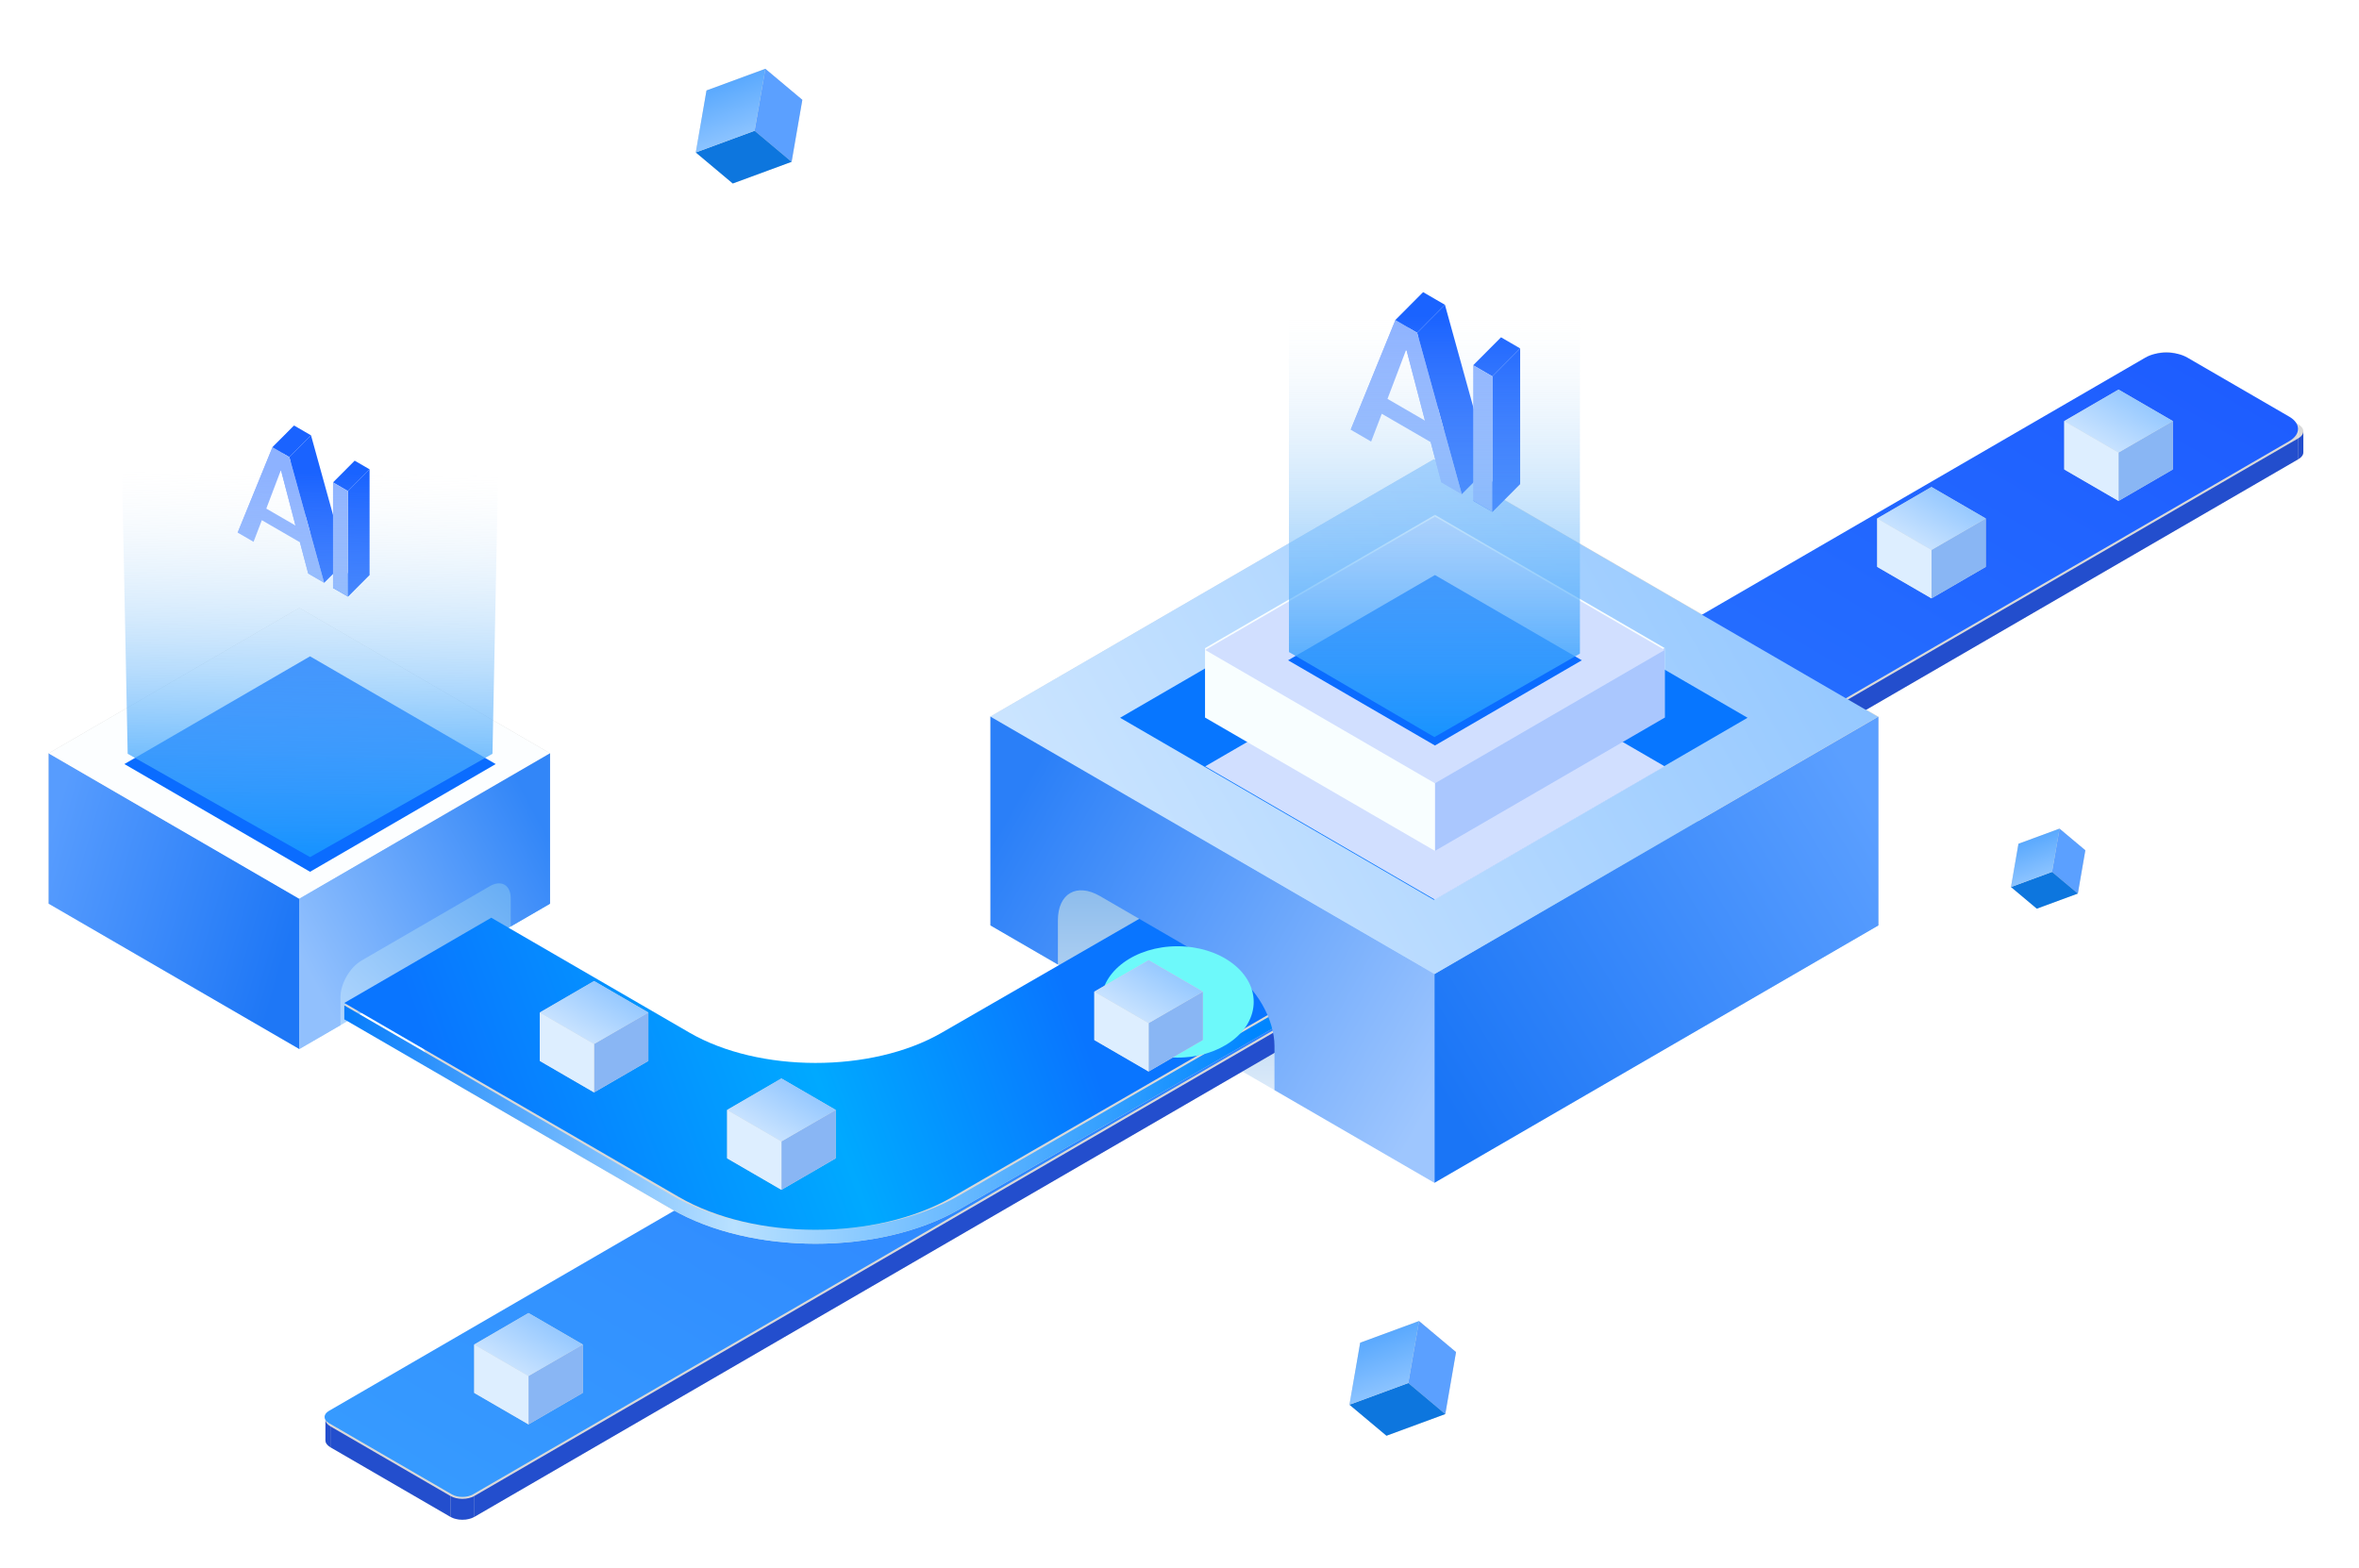
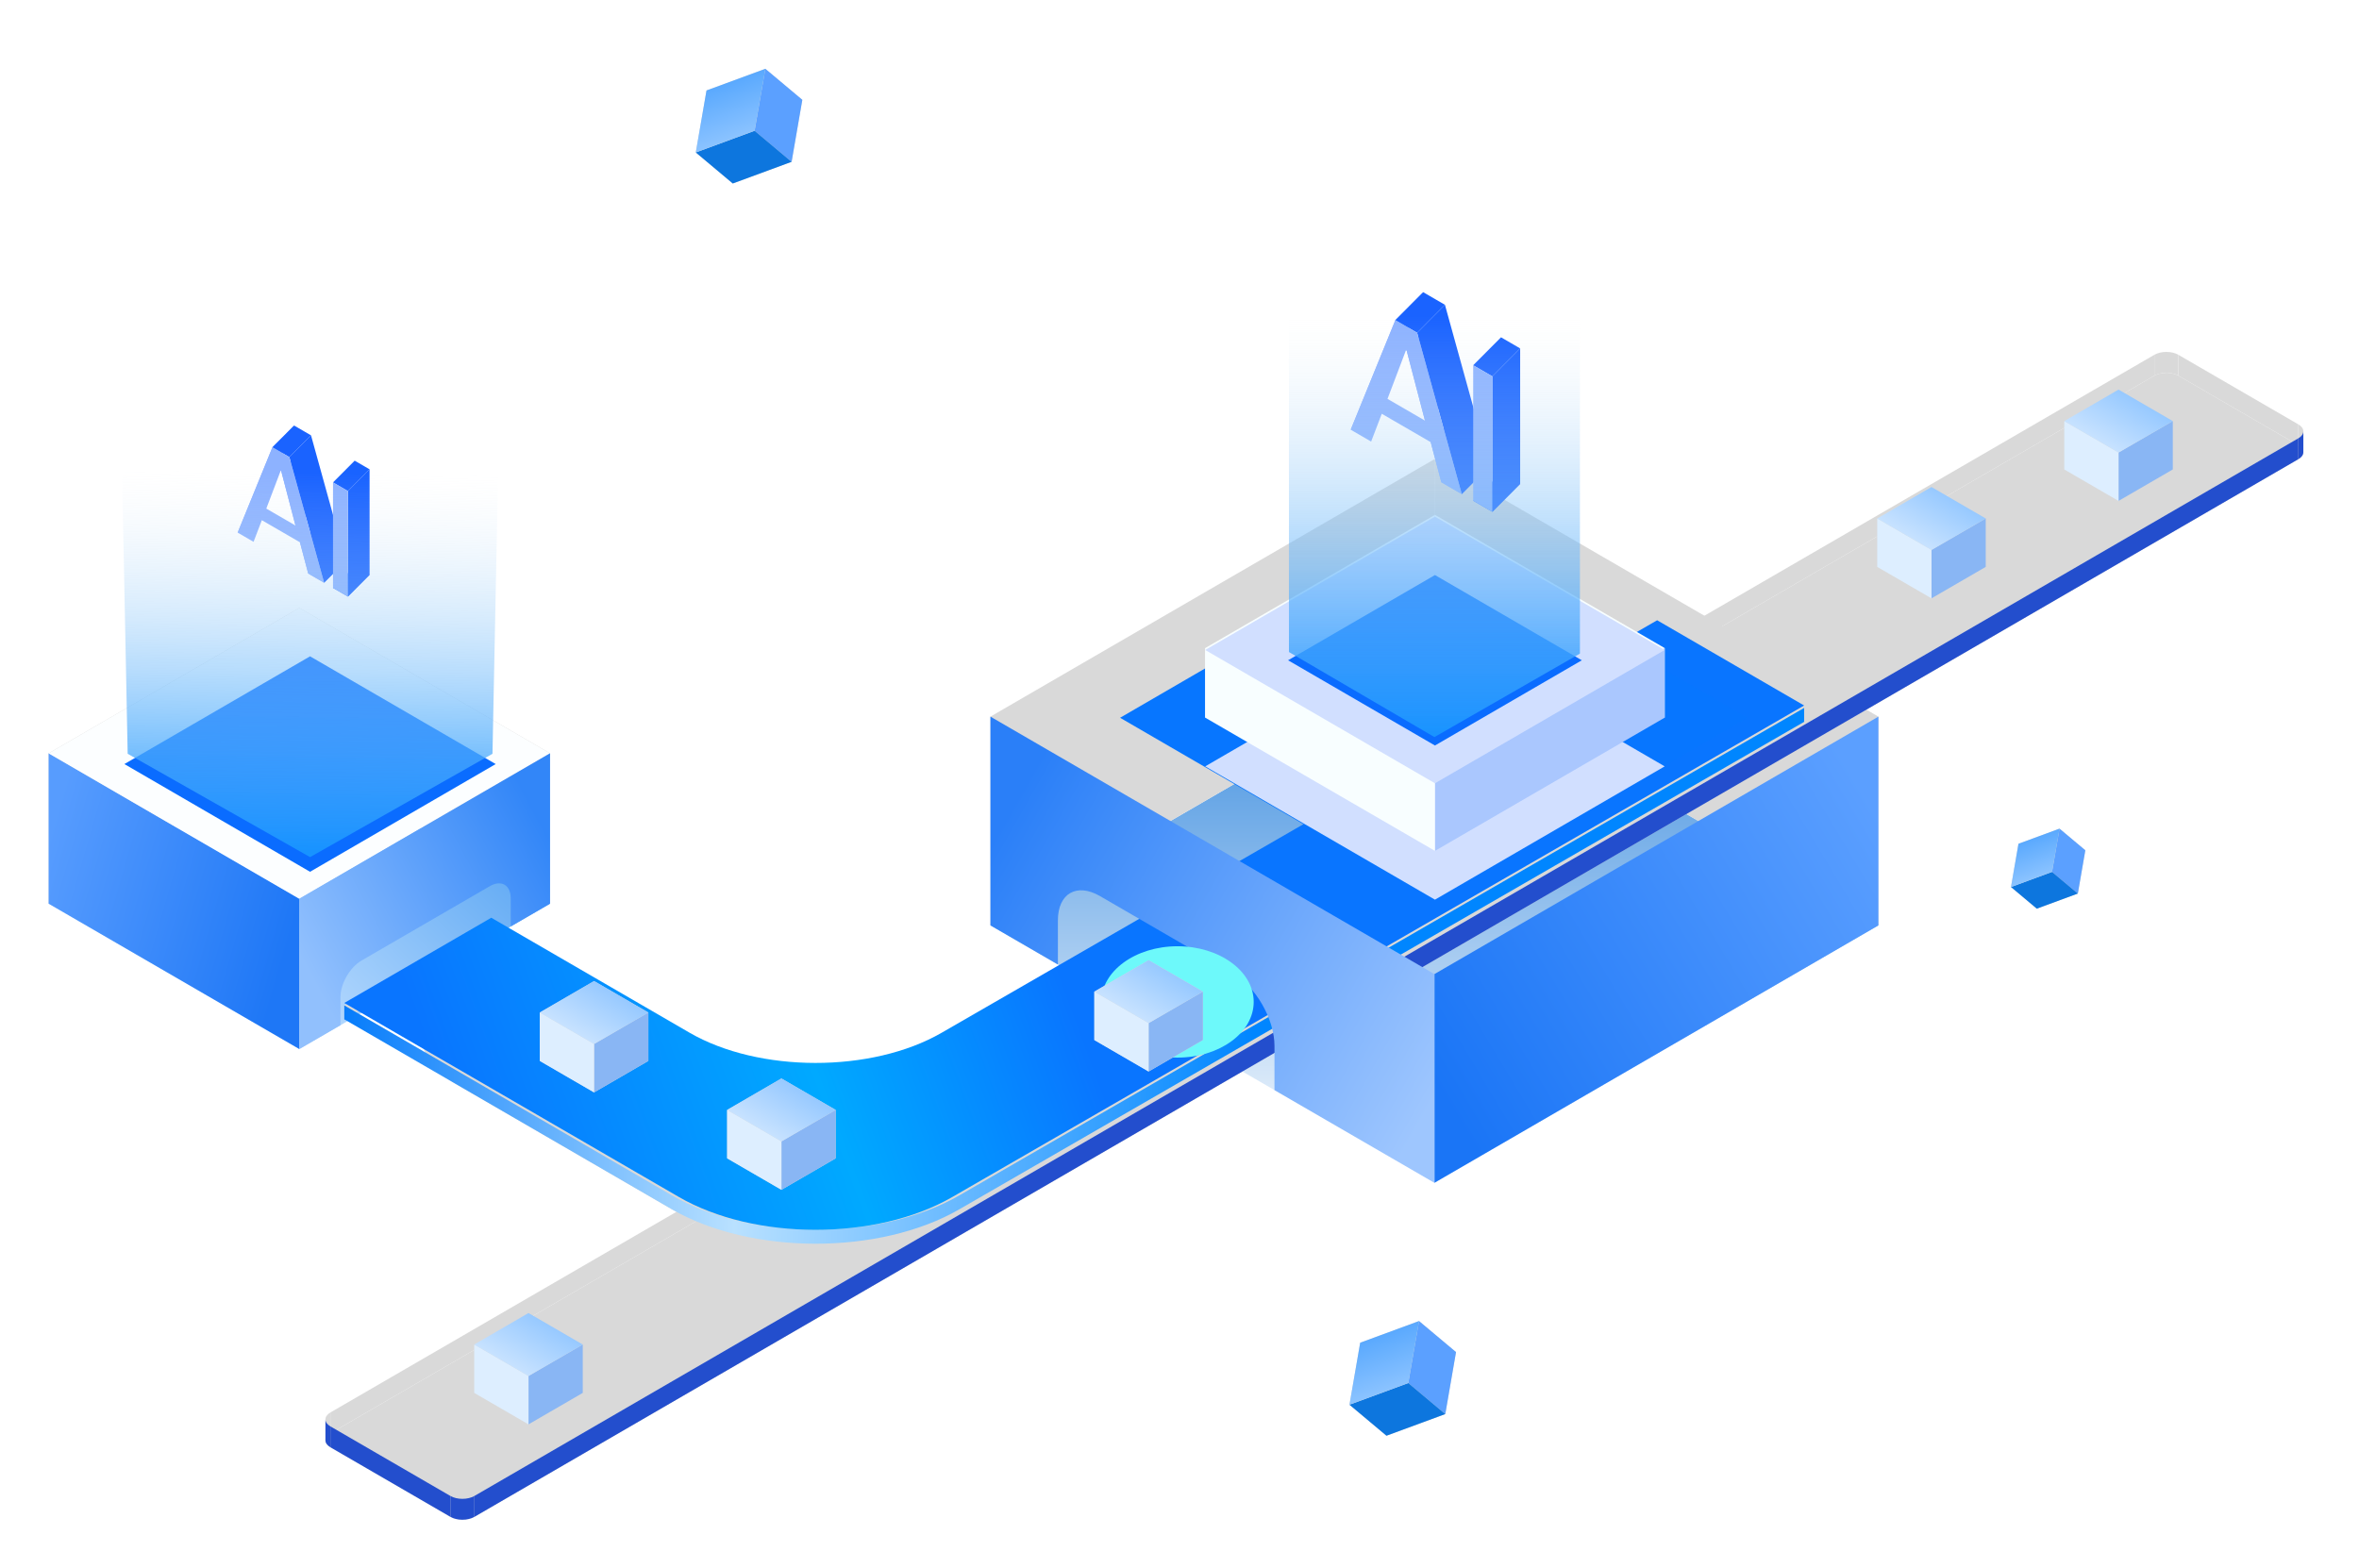
<svg xmlns="http://www.w3.org/2000/svg" width="194" height="129" viewBox="0 0 194 129" fill="none">
  <g filter="url(#filter0_d_11045_41425)">
    <path d="M117.964 50.938L154.477 72.115L117.964 93.291L81.451 72.115L117.964 50.938Z" fill="url(#paint0_linear_11045_41425)" />
    <path d="M24.618 58.371L45.236 70.329L24.618 82.287L4 70.329L24.618 58.371Z" fill="url(#paint1_linear_11045_41425)" />
    <path d="M45.236 57.958L24.618 46V58.371L45.236 70.329V57.958Z" fill="#D9D9D9" />
    <path d="M24.618 46L4 57.958V70.329L24.618 58.371V46Z" fill="#D9D9D9" />
    <path d="M4 57.958L24.618 69.916V82.287L4 70.329V57.958Z" fill="url(#paint2_linear_11045_41425)" />
    <rect width="23.835" height="23.835" transform="matrix(0.865 0.502 -0.865 0.502 24.618 46)" fill="#FCFEFF" />
    <path fill-rule="evenodd" clip-rule="evenodd" d="M45.236 57.958L24.618 69.916V82.287L28 80.325V78.012C28 76.907 28.774 75.563 29.73 75.008L40.27 68.896C41.225 68.341 42 68.788 42 69.892V72.206L45.236 70.329V57.958Z" fill="url(#paint3_linear_11045_41425)" />
    <path d="M154.477 54.944L117.964 33.768V50.938L154.477 72.115V54.944Z" fill="#D9D9D9" />
    <path d="M117.964 33.768L81.451 54.944V72.115L117.964 50.938V33.768Z" fill="#D9D9D9" />
    <path d="M27.172 115.04C26.899 114.882 26.763 114.674 26.763 114.467C26.763 114.26 26.899 114.053 27.172 113.895L177.171 26.9C177.716 26.584 178.6 26.584 179.145 26.9L189.013 32.623C189.286 32.781 189.422 32.988 189.422 33.196C189.422 33.403 189.286 33.61 189.013 33.768L39.014 120.763C38.469 121.079 37.585 121.079 37.04 120.763L27.172 115.04Z" fill="#D9D9D9" />
    <path d="M179.145 25.183C178.6 24.867 177.716 24.867 177.171 25.183V26.9C177.716 26.584 178.6 26.584 179.145 26.9V25.183Z" fill="#D9D9D9" />
    <path d="M189.013 30.906L179.145 25.183V26.9L189.013 32.623V30.906Z" fill="#D9D9D9" />
    <path d="M189.423 31.478C189.423 31.271 189.286 31.064 189.013 30.906V32.623C189.286 32.781 189.423 32.988 189.423 33.195V31.478Z" fill="#D9D9D9" />
    <path d="M189.013 32.051C189.286 31.893 189.423 31.686 189.423 31.479V33.196C189.423 33.403 189.286 33.61 189.013 33.768V32.051Z" fill="#234ECD" />
    <path d="M177.171 25.183L27.172 112.178V113.895L177.171 26.9V25.183Z" fill="#D9D9D9" />
    <path d="M39.014 119.046L189.013 32.051V33.768L39.014 120.763V119.046Z" fill="#234ECD" />
    <path d="M26.763 112.75C26.763 112.543 26.9 112.336 27.173 112.178V113.895C26.9 114.053 26.763 114.26 26.763 114.467V112.75Z" fill="#D9D9D9" />
    <path d="M27.173 113.323C26.9 113.165 26.763 112.958 26.763 112.75L26.763 114.467C26.763 114.674 26.9 114.882 27.173 115.04V113.323Z" fill="#234ECD" />
    <path d="M27.172 113.323L37.04 119.046V120.763L27.172 115.04V113.323Z" fill="#234ECD" />
    <path d="M37.041 119.046C37.586 119.362 38.469 119.362 39.014 119.046V120.763C38.469 121.079 37.586 121.079 37.041 120.763V119.046Z" fill="#234ECD" />
    <g filter="url(#filter1_i_11045_41425)">
-       <path d="M27.05 113.252C26.572 112.975 26.572 112.526 27.05 112.249L176.428 25.614C177.383 25.06 178.933 25.06 179.888 25.614L188.27 30.475C189.225 31.029 189.225 31.928 188.27 32.482L38.892 119.117C38.414 119.394 37.64 119.394 37.162 119.117L27.05 113.252Z" fill="url(#paint4_linear_11045_41425)" />
-     </g>
+       </g>
    <path d="M139.3 60.608C143.335 58.279 143.341 52.458 139.311 50.12C137.436 49.033 135.123 49.03 133.246 50.113L74.941 83.731C70.577 86.247 63.526 86.241 59.175 83.718L43.444 74.594C41.563 73.503 39.241 73.503 37.359 74.594C33.329 76.931 33.329 82.75 37.359 85.087L55.234 95.454C61.762 99.241 72.343 99.248 78.888 95.471L139.3 60.608Z" fill="#D9D9D9" />
    <path d="M148.37 54.229L136.281 47.218V48.363L148.37 55.374V54.229Z" fill="#D9D9D9" />
    <path d="M136.281 47.218L75.189 82.443C75.035 82.532 74.941 82.695 74.941 82.873C74.941 83.254 75.354 83.493 75.684 83.302L136.281 48.363V47.218Z" fill="#D9D9D9" />
    <path d="M40.402 71.685L28.313 78.696V79.841L40.402 72.83V71.685Z" fill="#D9D9D9" />
    <path d="M58.928 82.43L40.402 71.685V72.83L58.431 83.286C58.761 83.478 59.175 83.24 59.175 82.858C59.175 82.681 59.081 82.518 58.928 82.43Z" fill="#D9D9D9" />
    <path d="M74.182 82.986C70.056 84.968 64.051 84.963 59.934 82.975C59.59 82.809 59.175 83.051 59.175 83.432C59.175 83.609 59.268 83.772 59.423 83.857C63.706 86.195 70.397 86.201 74.692 83.87C74.848 83.786 74.941 83.622 74.941 83.444C74.941 83.063 74.526 82.821 74.182 82.986Z" fill="#D9D9D9" />
    <path fill-rule="evenodd" clip-rule="evenodd" d="M78.888 94.326L148.369 54.229V55.374L78.888 95.471C72.343 99.248 61.762 99.24 55.234 95.454L55.234 95.454L28.313 79.841V78.696L55.234 94.31L55.234 94.309C61.762 98.096 72.343 98.103 78.888 94.326Z" fill="url(#paint5_linear_11045_41425)" />
    <g filter="url(#filter2_i_11045_41425)">
      <path d="M148.369 54.229L136.281 47.218L77.427 81.153C71.689 84.461 62.417 84.453 56.696 81.135L40.402 71.685L28.313 78.696L55.829 94.654C62.028 98.25 72.076 98.257 78.292 94.671L148.369 54.229Z" fill="url(#paint6_linear_11045_41425)" />
    </g>
    <path d="M117.964 76.121L154.477 54.944V72.114L117.964 93.291V76.121Z" fill="url(#paint7_linear_11045_41425)" />
-     <rect width="42.209" height="42.209" transform="matrix(0.865 0.502 -0.865 0.502 117.915 33.768)" fill="url(#paint8_linear_11045_41425)" />
    <rect width="29.828" height="29.828" transform="matrix(0.865 0.502 -0.865 0.502 117.915 40.064)" fill="#0776FF" />
    <path d="M125.015 24.657L123.441 23.744L121.152 26.043L122.726 26.956L125.015 24.657Z" fill="#1963FF" />
    <path d="M117.915 22.505L117.969 22.537L115.68 24.836L115.626 24.804L117.915 22.505Z" fill="#8DB2FF" />
    <path d="M125.015 35.8V24.657L122.726 26.956V38.099L125.015 35.8Z" fill="#1963FF" />
    <path d="M117.968 22.537L119.475 28.296L117.187 30.595L115.68 24.836L117.968 22.537Z" fill="#8DB2FF" />
    <path d="M117.04 20.032L113.367 29.045L111.078 31.344L114.751 22.331L117.04 20.032Z" fill="#8DB2FF" />
    <path d="M123.441 34.887L125.015 35.8L122.726 38.099L121.152 37.186L123.441 34.887Z" fill="#1963FF" />
    <path d="M119.946 30.067L120.821 33.368L118.532 35.667L117.658 32.366L119.946 30.067Z" fill="#8DB2FF" />
    <path d="M120.821 33.368L122.503 34.343L120.214 36.642L118.532 35.667L120.821 33.368Z" fill="#8DB2FF" />
    <path d="M118.829 21.07L117.04 20.032L114.751 22.331L116.541 23.369L118.829 21.07Z" fill="#1A63FF" />
    <path d="M122.503 34.343L118.83 21.07L116.541 23.369L120.214 36.642L122.503 34.343Z" fill="#1A63FF" />
    <path d="M121.152 26.043L122.726 26.956V38.099L121.152 37.186V26.043Z" fill="#8DB2FF" />
    <path d="M114.751 22.331L116.541 23.369L120.214 36.642L118.532 35.667L117.658 32.366L113.635 30.033L112.76 32.319L111.078 31.344L114.751 22.331ZM114.105 28.808L117.187 30.595L115.68 24.836L115.626 24.804L114.105 28.808Z" fill="#8DB2FF" />
    <path d="M30.394 34.602L29.168 33.891L27.386 35.681L28.612 36.392L30.394 34.602Z" fill="#1963FF" />
    <path d="M24.866 32.926L24.908 32.95L23.126 34.74L23.084 34.716L24.866 32.926Z" fill="#8DB2FF" />
    <path d="M30.394 43.278V34.601L28.612 36.391V45.068L30.394 43.278Z" fill="#1963FF" />
    <path d="M24.907 32.951L26.081 37.435L24.299 39.225L23.125 34.741L24.907 32.951Z" fill="#8DB2FF" />
    <path d="M24.185 31L21.325 38.018L19.543 39.808L22.403 32.79L24.185 31Z" fill="#8DB2FF" />
    <path d="M29.168 42.567L30.394 43.278L28.612 45.068L27.386 44.357L29.168 42.567Z" fill="#1963FF" />
    <path d="M26.447 38.814L27.128 41.384L25.346 43.174L24.665 40.604L26.447 38.814Z" fill="#8DB2FF" />
    <path d="M27.128 41.384L28.438 42.143L26.656 43.933L25.346 43.174L27.128 41.384Z" fill="#8DB2FF" />
    <path d="M25.578 31.808L24.185 31L22.403 32.79L23.796 33.598L25.578 31.808Z" fill="#1A63FF" />
    <path d="M28.438 42.143L25.578 31.808L23.796 33.598L26.656 43.933L28.438 42.143Z" fill="#1A63FF" />
    <path d="M27.386 35.681L28.612 36.392V45.068L27.386 44.357V35.681Z" fill="#8DB2FF" />
    <path d="M22.403 32.79L23.796 33.598L26.656 43.933L25.346 43.174L24.666 40.604L21.533 38.787L20.852 40.567L19.543 39.808L22.403 32.79ZM21.9 37.833L24.299 39.225L23.125 34.741L23.084 34.716L21.9 37.833Z" fill="#8DB2FF" />
    <path d="M136.902 49.305L118.008 38.347V44.07L136.902 55.028V49.305Z" fill="#F8FEFF" />
    <g filter="url(#filter3_d_11045_41425)">
      <rect width="21.842" height="21.842" transform="matrix(0.865 0.502 -0.865 0.502 118.008 44.07)" fill="#D1DFFF" />
    </g>
    <path d="M118.008 38.347L99.113 49.305V55.028L118.008 44.07V38.347Z" fill="#F8FEFF" />
    <path d="M118.008 60.263L136.902 49.305V55.028L118.008 65.986V60.263Z" fill="#AAC7FE" />
    <path d="M99.113 49.305L118.008 60.263V65.986L99.113 55.028V49.305Z" fill="#F8FEFF" />
    <g filter="url(#filter4_ii_11045_41425)">
      <rect width="21.842" height="21.842" transform="matrix(0.865 0.502 -0.865 0.502 118.008 38.347)" fill="#D1DFFF" />
    </g>
    <g filter="url(#filter5_i_11045_41425)">
      <rect width="13.964" height="13.964" transform="matrix(0.865 0.502 -0.865 0.502 118.008 42.299)" fill="#0A6CFF" />
    </g>
    <path d="M117.965 56.627L106 49.63V22H129.93V49.759L117.965 56.627Z" fill="url(#paint9_linear_11045_41425)" />
    <path fill-rule="evenodd" clip-rule="evenodd" d="M117.964 76.121L81.451 54.944V72.114L87 75.333V71.698C87 69.488 88.549 68.596 90.46 69.704L101.35 76.02C103.261 77.129 104.811 79.818 104.811 82.027V85.662L117.964 93.291V76.121Z" fill="url(#paint10_linear_11045_41425)" />
    <g filter="url(#filter6_f_11045_41425)">
      <ellipse cx="6.267" cy="4.579" rx="6.267" ry="4.579" transform="matrix(-1 0 0 1 103.102 73.831)" fill="#6DF9FA" />
    </g>
    <g filter="url(#filter7_i_11045_41425)">
      <rect width="17.651" height="17.651" transform="matrix(0.865 0.502 -0.865 0.502 25.498 48.984)" fill="#0A6CFF" />
    </g>
    <path d="M25.5 66.5L10.5 58L10 33H41L40.5 58L25.5 66.5Z" fill="url(#paint11_linear_11045_41425)" />
    <path d="M48.855 80.675L53.318 83.263L48.855 85.851L44.393 83.263L48.855 80.675Z" fill="#D9D9D9" />
    <path d="M53.318 79.281L48.855 76.693V80.675L53.318 83.263V79.281Z" fill="#D9D9D9" />
    <path d="M48.855 76.693L44.393 79.281V83.263L48.855 80.675V76.693Z" fill="#D9D9D9" />
    <path d="M48.855 81.869L53.318 79.281V83.263L48.855 85.851V81.869Z" fill="#89B6F4" />
    <path d="M44.393 79.281L48.855 81.869V85.851L44.393 83.263V79.281Z" fill="#DDEEFF" />
    <rect width="5.158" height="5.158" transform="matrix(0.865 0.502 -0.865 0.502 48.855 76.693)" fill="url(#paint12_linear_11045_41425)" />
    <path d="M64.263 88.687L68.725 91.275L64.263 93.863L59.8 91.275L64.263 88.687Z" fill="#D9D9D9" />
    <path d="M68.725 87.293L64.263 84.706V88.687L68.725 91.275V87.293Z" fill="#D9D9D9" />
    <path d="M64.263 84.706L59.8 87.293V91.275L64.263 88.687V84.706Z" fill="#D9D9D9" />
    <path d="M64.263 89.881L68.725 87.293V91.275L64.263 93.863V89.881Z" fill="#89B6F4" />
    <path d="M59.8 87.293L64.263 89.881V93.863L59.8 91.275V87.293Z" fill="#DDEEFF" />
    <rect width="5.158" height="5.158" transform="matrix(0.865 0.502 -0.865 0.502 64.263 84.706)" fill="url(#paint13_linear_11045_41425)" />
    <path d="M43.462 107.981L47.924 110.569L43.462 113.157L39 110.569L43.462 107.981Z" fill="#D9D9D9" />
    <path d="M47.925 106.588L43.462 104V107.981L47.925 110.569V106.588Z" fill="#D9D9D9" />
    <path d="M43.462 104L39 106.588V110.569L43.462 107.981V104Z" fill="#D9D9D9" />
    <path d="M43.462 109.176L47.925 106.588V110.569L43.462 113.157V109.176Z" fill="#89B6F4" />
    <path d="M39 106.588L43.462 109.176V113.157L39 110.569V106.588Z" fill="#DDEEFF" />
    <rect width="5.158" height="5.158" transform="matrix(0.865 0.502 -0.865 0.502 43.462 104)" fill="url(#paint14_linear_11045_41425)" />
    <path d="M94.459 78.957L98.921 81.545L94.459 84.133L89.997 81.545L94.459 78.957Z" fill="#D9D9D9" />
    <path d="M98.921 77.564L94.459 74.976V78.958L98.921 81.546V77.564Z" fill="#D9D9D9" />
    <path d="M94.459 74.976L89.997 77.564V81.546L94.459 78.958V74.976Z" fill="#D9D9D9" />
    <path d="M94.46 80.152L98.922 77.564V81.545L94.46 84.133V80.152Z" fill="#89B6F4" />
    <path d="M89.997 77.564L94.459 80.152V84.133L89.997 81.545V77.564Z" fill="#DDEEFF" />
    <rect width="5.158" height="5.158" transform="matrix(0.865 0.502 -0.865 0.502 94.46 74.976)" fill="url(#paint15_linear_11045_41425)" />
    <path d="M158.841 40.039L163.303 42.627L158.841 45.215L154.379 42.627L158.841 40.039Z" fill="#D9D9D9" />
    <path d="M163.304 38.645L158.841 36.057V40.039L163.304 42.627V38.645Z" fill="#D9D9D9" />
    <path d="M158.841 36.057L154.379 38.645V42.627L158.841 40.039V36.057Z" fill="#D9D9D9" />
    <path d="M158.841 41.233L163.304 38.645V42.627L158.841 45.215V41.233Z" fill="#89B6F4" />
    <path d="M154.379 38.645L158.841 41.233V45.215L154.379 42.627V38.645Z" fill="#DDEEFF" />
    <rect width="5.158" height="5.158" transform="matrix(0.865 0.502 -0.865 0.502 158.841 36.057)" fill="url(#paint16_linear_11045_41425)" />
    <path d="M174.224 32.026L178.687 34.614L174.224 37.202L169.762 34.614L174.224 32.026Z" fill="#D9D9D9" />
    <path d="M178.687 30.633L174.224 28.045V32.026L178.687 34.614V30.633Z" fill="#D9D9D9" />
    <path d="M174.224 28.045L169.762 30.633V34.614L174.224 32.026V28.045Z" fill="#D9D9D9" />
    <path d="M174.224 33.221L178.687 30.633V34.614L174.224 37.202V33.221Z" fill="#89B6F4" />
    <path d="M169.762 30.633L174.224 33.221V37.202L169.762 34.614V30.633Z" fill="#DDEEFF" />
    <rect width="5.158" height="5.158" transform="matrix(0.865 0.502 -0.865 0.502 174.224 28.045)" fill="url(#paint17_linear_11045_41425)" />
    <path d="M61.144 5.993L65.982 4.211L65.1 9.31L60.262 11.092L61.144 5.993Z" fill="#D9D9D9" />
    <path d="M62.94 1.659L58.102 3.441L61.145 5.993L65.982 4.211L62.94 1.659Z" fill="#D9D9D9" />
    <path d="M58.102 3.441L57.22 8.54L60.262 11.092L61.145 5.993L58.102 3.441Z" fill="#D9D9D9" />
    <path d="M62.057 6.758L62.94 1.659L65.982 4.211L65.1 9.31L62.057 6.758Z" fill="#5BA0FF" />
    <path d="M57.219 8.54L62.057 6.758L65.099 9.31L60.262 11.092L57.219 8.54Z" fill="#0D76DE" />
    <rect width="5.165" height="5.165" transform="matrix(0.937 -0.345 -0.171 0.987 58.102 3.441)" fill="url(#paint18_linear_11045_41425)" />
    <path d="M114.902 108.993L119.74 107.211L118.857 112.31L114.02 114.093L114.902 108.993Z" fill="#D9D9D9" />
    <path d="M116.698 104.659L111.86 106.441L114.902 108.993L119.74 107.211L116.698 104.659Z" fill="#D9D9D9" />
    <path d="M111.86 106.441L110.978 111.541L114.02 114.092L114.902 108.993L111.86 106.441Z" fill="#D9D9D9" />
    <path d="M115.815 109.759L116.698 104.659L119.74 107.211L118.858 112.31L115.815 109.759Z" fill="#5BA0FF" />
    <path d="M110.977 111.541L115.815 109.758L118.857 112.31L114.02 114.092L110.977 111.541Z" fill="#0D76DE" />
    <rect width="5.165" height="5.165" transform="matrix(0.937 -0.345 -0.171 0.987 111.86 106.441)" fill="url(#paint19_linear_11045_41425)" />
    <path d="M168.118 67.182L171.494 65.938L170.878 69.496L167.503 70.74L168.118 67.182Z" fill="#D9D9D9" />
    <path d="M169.371 64.158L165.996 65.401L168.118 67.182L171.494 65.938L169.371 64.158Z" fill="#D9D9D9" />
    <path d="M165.996 65.401L165.38 68.959L167.503 70.74L168.118 67.182L165.996 65.401Z" fill="#D9D9D9" />
    <path d="M168.755 67.716L169.371 64.158L171.494 65.938L170.878 69.496L168.755 67.716Z" fill="#5BA0FF" />
    <path d="M165.38 68.959L168.755 67.716L170.878 69.496L167.503 70.74L165.38 68.959Z" fill="#0D76DE" />
    <rect width="3.604" height="3.604" transform="matrix(0.937 -0.345 -0.171 0.987 165.996 65.401)" fill="url(#paint20_linear_11045_41425)" />
  </g>
  <defs>
    <filter id="filter0_d_11045_41425" x="0" y="1.659" width="193.423" height="127.341" filterUnits="userSpaceOnUse" color-interpolation-filters="sRGB">
      <feFlood flood-opacity="0" result="BackgroundImageFix" />
      <feColorMatrix in="SourceAlpha" type="matrix" values="0 0 0 0 0 0 0 0 0 0 0 0 0 0 0 0 0 0 127 0" result="hardAlpha" />
      <feOffset dy="4" />
      <feGaussianBlur stdDeviation="2" />
      <feComposite in2="hardAlpha" operator="out" />
      <feColorMatrix type="matrix" values="0 0 0 0 0.25 0 0 0 0 0.549 0 0 0 0 0.988 0 0 0 0.25 0" />
      <feBlend mode="normal" in2="BackgroundImageFix" result="effect1_dropShadow_11045_41425" />
      <feBlend mode="normal" in="SourceGraphic" in2="effect1_dropShadow_11045_41425" result="shape" />
    </filter>
    <filter id="filter1_i_11045_41425" x="26.692" y="25.198" width="162.295" height="94.126" filterUnits="userSpaceOnUse" color-interpolation-filters="sRGB">
      <feFlood flood-opacity="0" result="BackgroundImageFix" />
      <feBlend mode="normal" in="SourceGraphic" in2="BackgroundImageFix" result="shape" />
      <feColorMatrix in="SourceAlpha" type="matrix" values="0 0 0 0 0 0 0 0 0 0 0 0 0 0 0 0 0 0 127 0" result="hardAlpha" />
      <feOffset dy="-0.2" />
      <feComposite in2="hardAlpha" operator="arithmetic" k2="-1" k3="1" />
      <feColorMatrix type="matrix" values="0 0 0 0 1 0 0 0 0 1 0 0 0 0 1 0 0 0 0.6 0" />
      <feBlend mode="normal" in2="shape" result="effect1_innerShadow_11045_41425" />
    </filter>
    <filter id="filter2_i_11045_41425" x="28.313" y="47.218" width="120.056" height="50.138" filterUnits="userSpaceOnUse" color-interpolation-filters="sRGB">
      <feFlood flood-opacity="0" result="BackgroundImageFix" />
      <feBlend mode="normal" in="SourceGraphic" in2="BackgroundImageFix" result="shape" />
      <feColorMatrix in="SourceAlpha" type="matrix" values="0 0 0 0 0 0 0 0 0 0 0 0 0 0 0 0 0 0 127 0" result="hardAlpha" />
      <feOffset dy="-0.2" />
      <feComposite in2="hardAlpha" operator="arithmetic" k2="-1" k3="1" />
      <feColorMatrix type="matrix" values="0 0 0 0 1 0 0 0 0 1 0 0 0 0 1 0 0 0 0.8 0" />
      <feBlend mode="normal" in2="shape" result="effect1_innerShadow_11045_41425" />
    </filter>
    <filter id="filter3_d_11045_41425" x="91.113" y="40.07" width="53.789" height="37.916" filterUnits="userSpaceOnUse" color-interpolation-filters="sRGB">
      <feFlood flood-opacity="0" result="BackgroundImageFix" />
      <feColorMatrix in="SourceAlpha" type="matrix" values="0 0 0 0 0 0 0 0 0 0 0 0 0 0 0 0 0 0 127 0" result="hardAlpha" />
      <feOffset dy="4" />
      <feGaussianBlur stdDeviation="4" />
      <feComposite in2="hardAlpha" operator="out" />
      <feColorMatrix type="matrix" values="0 0 0 0 0.006 0 0 0 0 0.308 0 0 0 0 0.682 0 0 0 0.6 0" />
      <feBlend mode="normal" in2="BackgroundImageFix" result="effect1_dropShadow_11045_41425" />
      <feBlend mode="normal" in="SourceGraphic" in2="effect1_dropShadow_11045_41425" result="shape" />
    </filter>
    <filter id="filter4_ii_11045_41425" x="99.113" y="38.347" width="37.789" height="21.916" filterUnits="userSpaceOnUse" color-interpolation-filters="sRGB">
      <feFlood flood-opacity="0" result="BackgroundImageFix" />
      <feBlend mode="normal" in="SourceGraphic" in2="BackgroundImageFix" result="shape" />
      <feColorMatrix in="SourceAlpha" type="matrix" values="0 0 0 0 0 0 0 0 0 0 0 0 0 0 0 0 0 0 127 0" result="hardAlpha" />
      <feOffset dy="-0.35" />
      <feComposite in2="hardAlpha" operator="arithmetic" k2="-1" k3="1" />
      <feColorMatrix type="matrix" values="0 0 0 0 1 0 0 0 0 1 0 0 0 0 1 0 0 0 0.6 0" />
      <feBlend mode="normal" in2="shape" result="effect1_innerShadow_11045_41425" />
      <feColorMatrix in="SourceAlpha" type="matrix" values="0 0 0 0 0 0 0 0 0 0 0 0 0 0 0 0 0 0 127 0" result="hardAlpha" />
      <feOffset dy="0.5" />
      <feComposite in2="hardAlpha" operator="arithmetic" k2="-1" k3="1" />
      <feColorMatrix type="matrix" values="0 0 0 0 1 0 0 0 0 1 0 0 0 0 1 0 0 0 0.6 0" />
      <feBlend mode="normal" in2="effect1_innerShadow_11045_41425" result="effect2_innerShadow_11045_41425" />
    </filter>
    <filter id="filter5_i_11045_41425" x="105.928" y="42.299" width="24.159" height="14.011" filterUnits="userSpaceOnUse" color-interpolation-filters="sRGB">
      <feFlood flood-opacity="0" result="BackgroundImageFix" />
      <feBlend mode="normal" in="SourceGraphic" in2="BackgroundImageFix" result="shape" />
      <feColorMatrix in="SourceAlpha" type="matrix" values="0 0 0 0 0 0 0 0 0 0 0 0 0 0 0 0 0 0 127 0" result="hardAlpha" />
      <feOffset dy="1" />
      <feComposite in2="hardAlpha" operator="arithmetic" k2="-1" k3="1" />
      <feColorMatrix type="matrix" values="0 0 0 0 1 0 0 0 0 1 0 0 0 0 1 0 0 0 0.6 0" />
      <feBlend mode="normal" in2="shape" result="effect1_innerShadow_11045_41425" />
    </filter>
    <filter id="filter6_f_11045_41425" x="70.567" y="53.831" width="52.534" height="49.157" filterUnits="userSpaceOnUse" color-interpolation-filters="sRGB">
      <feFlood flood-opacity="0" result="BackgroundImageFix" />
      <feBlend mode="normal" in="SourceGraphic" in2="BackgroundImageFix" result="shape" />
      <feGaussianBlur stdDeviation="10" result="effect1_foregroundBlur_11045_41425" />
    </filter>
    <filter id="filter7_i_11045_41425" x="10.229" y="48.984" width="30.537" height="17.711" filterUnits="userSpaceOnUse" color-interpolation-filters="sRGB">
      <feFlood flood-opacity="0" result="BackgroundImageFix" />
      <feBlend mode="normal" in="SourceGraphic" in2="BackgroundImageFix" result="shape" />
      <feColorMatrix in="SourceAlpha" type="matrix" values="0 0 0 0 0 0 0 0 0 0 0 0 0 0 0 0 0 0 127 0" result="hardAlpha" />
      <feOffset dy="1" />
      <feComposite in2="hardAlpha" operator="arithmetic" k2="-1" k3="1" />
      <feColorMatrix type="matrix" values="0 0 0 0 1 0 0 0 0 1 0 0 0 0 1 0 0 0 0.8 0" />
      <feBlend mode="normal" in2="shape" result="effect1_innerShadow_11045_41425" />
    </filter>
    <linearGradient id="paint0_linear_11045_41425" x1="117.964" y1="50.938" x2="117.964" y2="93.291" gradientUnits="userSpaceOnUse">
      <stop stop-color="#378ADE" />
      <stop offset="1" stop-color="white" />
    </linearGradient>
    <linearGradient id="paint1_linear_11045_41425" x1="40.5" y1="66" x2="24.618" y2="82.287" gradientUnits="userSpaceOnUse">
      <stop stop-color="#63ABF4" />
      <stop offset="1" stop-color="#C0DFFF" />
    </linearGradient>
    <linearGradient id="paint2_linear_11045_41425" x1="4" y1="64.968" x2="24.538" y2="70.897" gradientUnits="userSpaceOnUse">
      <stop stop-color="#579CFE" />
      <stop offset="1" stop-color="#1E77F6" />
    </linearGradient>
    <linearGradient id="paint3_linear_11045_41425" x1="45.048" y1="64.762" x2="25.099" y2="75.408" gradientUnits="userSpaceOnUse">
      <stop stop-color="#3286F8" />
      <stop offset="1" stop-color="#91C0FD" />
    </linearGradient>
    <linearGradient id="paint4_linear_11045_41425" x1="32.106" y1="116.184" x2="108.61" y2="-15.725" gradientUnits="userSpaceOnUse">
      <stop stop-color="#369AFF" />
      <stop offset="1" stop-color="#1E5DFF" />
    </linearGradient>
    <linearGradient id="paint5_linear_11045_41425" x1="28.313" y1="79.269" x2="102.952" y2="82.956" gradientUnits="userSpaceOnUse">
      <stop stop-color="#067CFB" />
      <stop offset="0.44" stop-color="#B9E1FF" />
      <stop offset="1" stop-color="#0086FF" />
    </linearGradient>
    <linearGradient id="paint6_linear_11045_41425" x1="91.27" y1="87.281" x2="42.122" y2="105.309" gradientUnits="userSpaceOnUse">
      <stop stop-color="#0975FF" />
      <stop offset="0.415" stop-color="#00A9FF" />
      <stop offset="0.975" stop-color="#0975FF" />
    </linearGradient>
    <linearGradient id="paint7_linear_11045_41425" x1="154.379" y1="62.957" x2="117.827" y2="84.846" gradientUnits="userSpaceOnUse">
      <stop stop-color="#5B9FFF" />
      <stop offset="1" stop-color="#1A75F6" />
    </linearGradient>
    <linearGradient id="paint8_linear_11045_41425" x1="42.153" y1="0.057" x2="17.355" y2="49.652" gradientUnits="userSpaceOnUse">
      <stop stop-color="#95C8FF" />
      <stop offset="1" stop-color="#CAE4FF" />
    </linearGradient>
    <linearGradient id="paint9_linear_11045_41425" x1="117.965" y1="22" x2="117.965" y2="56.627" gradientUnits="userSpaceOnUse">
      <stop stop-color="#E1EDF6" stop-opacity="0" />
      <stop offset="1" stop-color="#1893FF" />
    </linearGradient>
    <linearGradient id="paint10_linear_11045_41425" x1="81.451" y1="65.533" x2="117.996" y2="86.28" gradientUnits="userSpaceOnUse">
      <stop stop-color="#2A7FF8" />
      <stop offset="1" stop-color="#9EC6FE" />
    </linearGradient>
    <linearGradient id="paint11_linear_11045_41425" x1="26" y1="34.5" x2="25.5" y2="66" gradientUnits="userSpaceOnUse">
      <stop offset="0.012" stop-color="#E1EDF6" stop-opacity="0" />
      <stop offset="1" stop-color="#1893FF" />
    </linearGradient>
    <linearGradient id="paint12_linear_11045_41425" x1="2.579" y1="0" x2="2.579" y2="5.158" gradientUnits="userSpaceOnUse">
      <stop stop-color="#97C9FF" />
      <stop offset="1" stop-color="#C7E2FF" />
    </linearGradient>
    <linearGradient id="paint13_linear_11045_41425" x1="2.579" y1="0" x2="2.579" y2="5.158" gradientUnits="userSpaceOnUse">
      <stop stop-color="#97C9FF" />
      <stop offset="1" stop-color="#C7E2FF" />
    </linearGradient>
    <linearGradient id="paint14_linear_11045_41425" x1="2.579" y1="0" x2="2.579" y2="5.158" gradientUnits="userSpaceOnUse">
      <stop stop-color="#97C9FF" />
      <stop offset="1" stop-color="#C7E2FF" />
    </linearGradient>
    <linearGradient id="paint15_linear_11045_41425" x1="2.579" y1="0" x2="2.579" y2="5.158" gradientUnits="userSpaceOnUse">
      <stop stop-color="#97C9FF" />
      <stop offset="1" stop-color="#C7E2FF" />
    </linearGradient>
    <linearGradient id="paint16_linear_11045_41425" x1="2.579" y1="0" x2="2.579" y2="5.158" gradientUnits="userSpaceOnUse">
      <stop stop-color="#97C9FF" />
      <stop offset="1" stop-color="#C7E2FF" />
    </linearGradient>
    <linearGradient id="paint17_linear_11045_41425" x1="2.579" y1="0" x2="2.579" y2="5.158" gradientUnits="userSpaceOnUse">
      <stop stop-color="#97C9FF" />
      <stop offset="1" stop-color="#C7E2FF" />
    </linearGradient>
    <linearGradient id="paint18_linear_11045_41425" x1="2.583" y1="0" x2="2.583" y2="5.165" gradientUnits="userSpaceOnUse">
      <stop stop-color="#5AA9FE" />
      <stop offset="1" stop-color="#8BC3FF" />
    </linearGradient>
    <linearGradient id="paint19_linear_11045_41425" x1="2.583" y1="0" x2="2.583" y2="5.165" gradientUnits="userSpaceOnUse">
      <stop stop-color="#5AA9FE" />
      <stop offset="1" stop-color="#8BC3FF" />
    </linearGradient>
    <linearGradient id="paint20_linear_11045_41425" x1="1.802" y1="0" x2="1.802" y2="3.604" gradientUnits="userSpaceOnUse">
      <stop stop-color="#5AA9FE" />
      <stop offset="1" stop-color="#8BC3FF" />
    </linearGradient>
  </defs>
</svg>